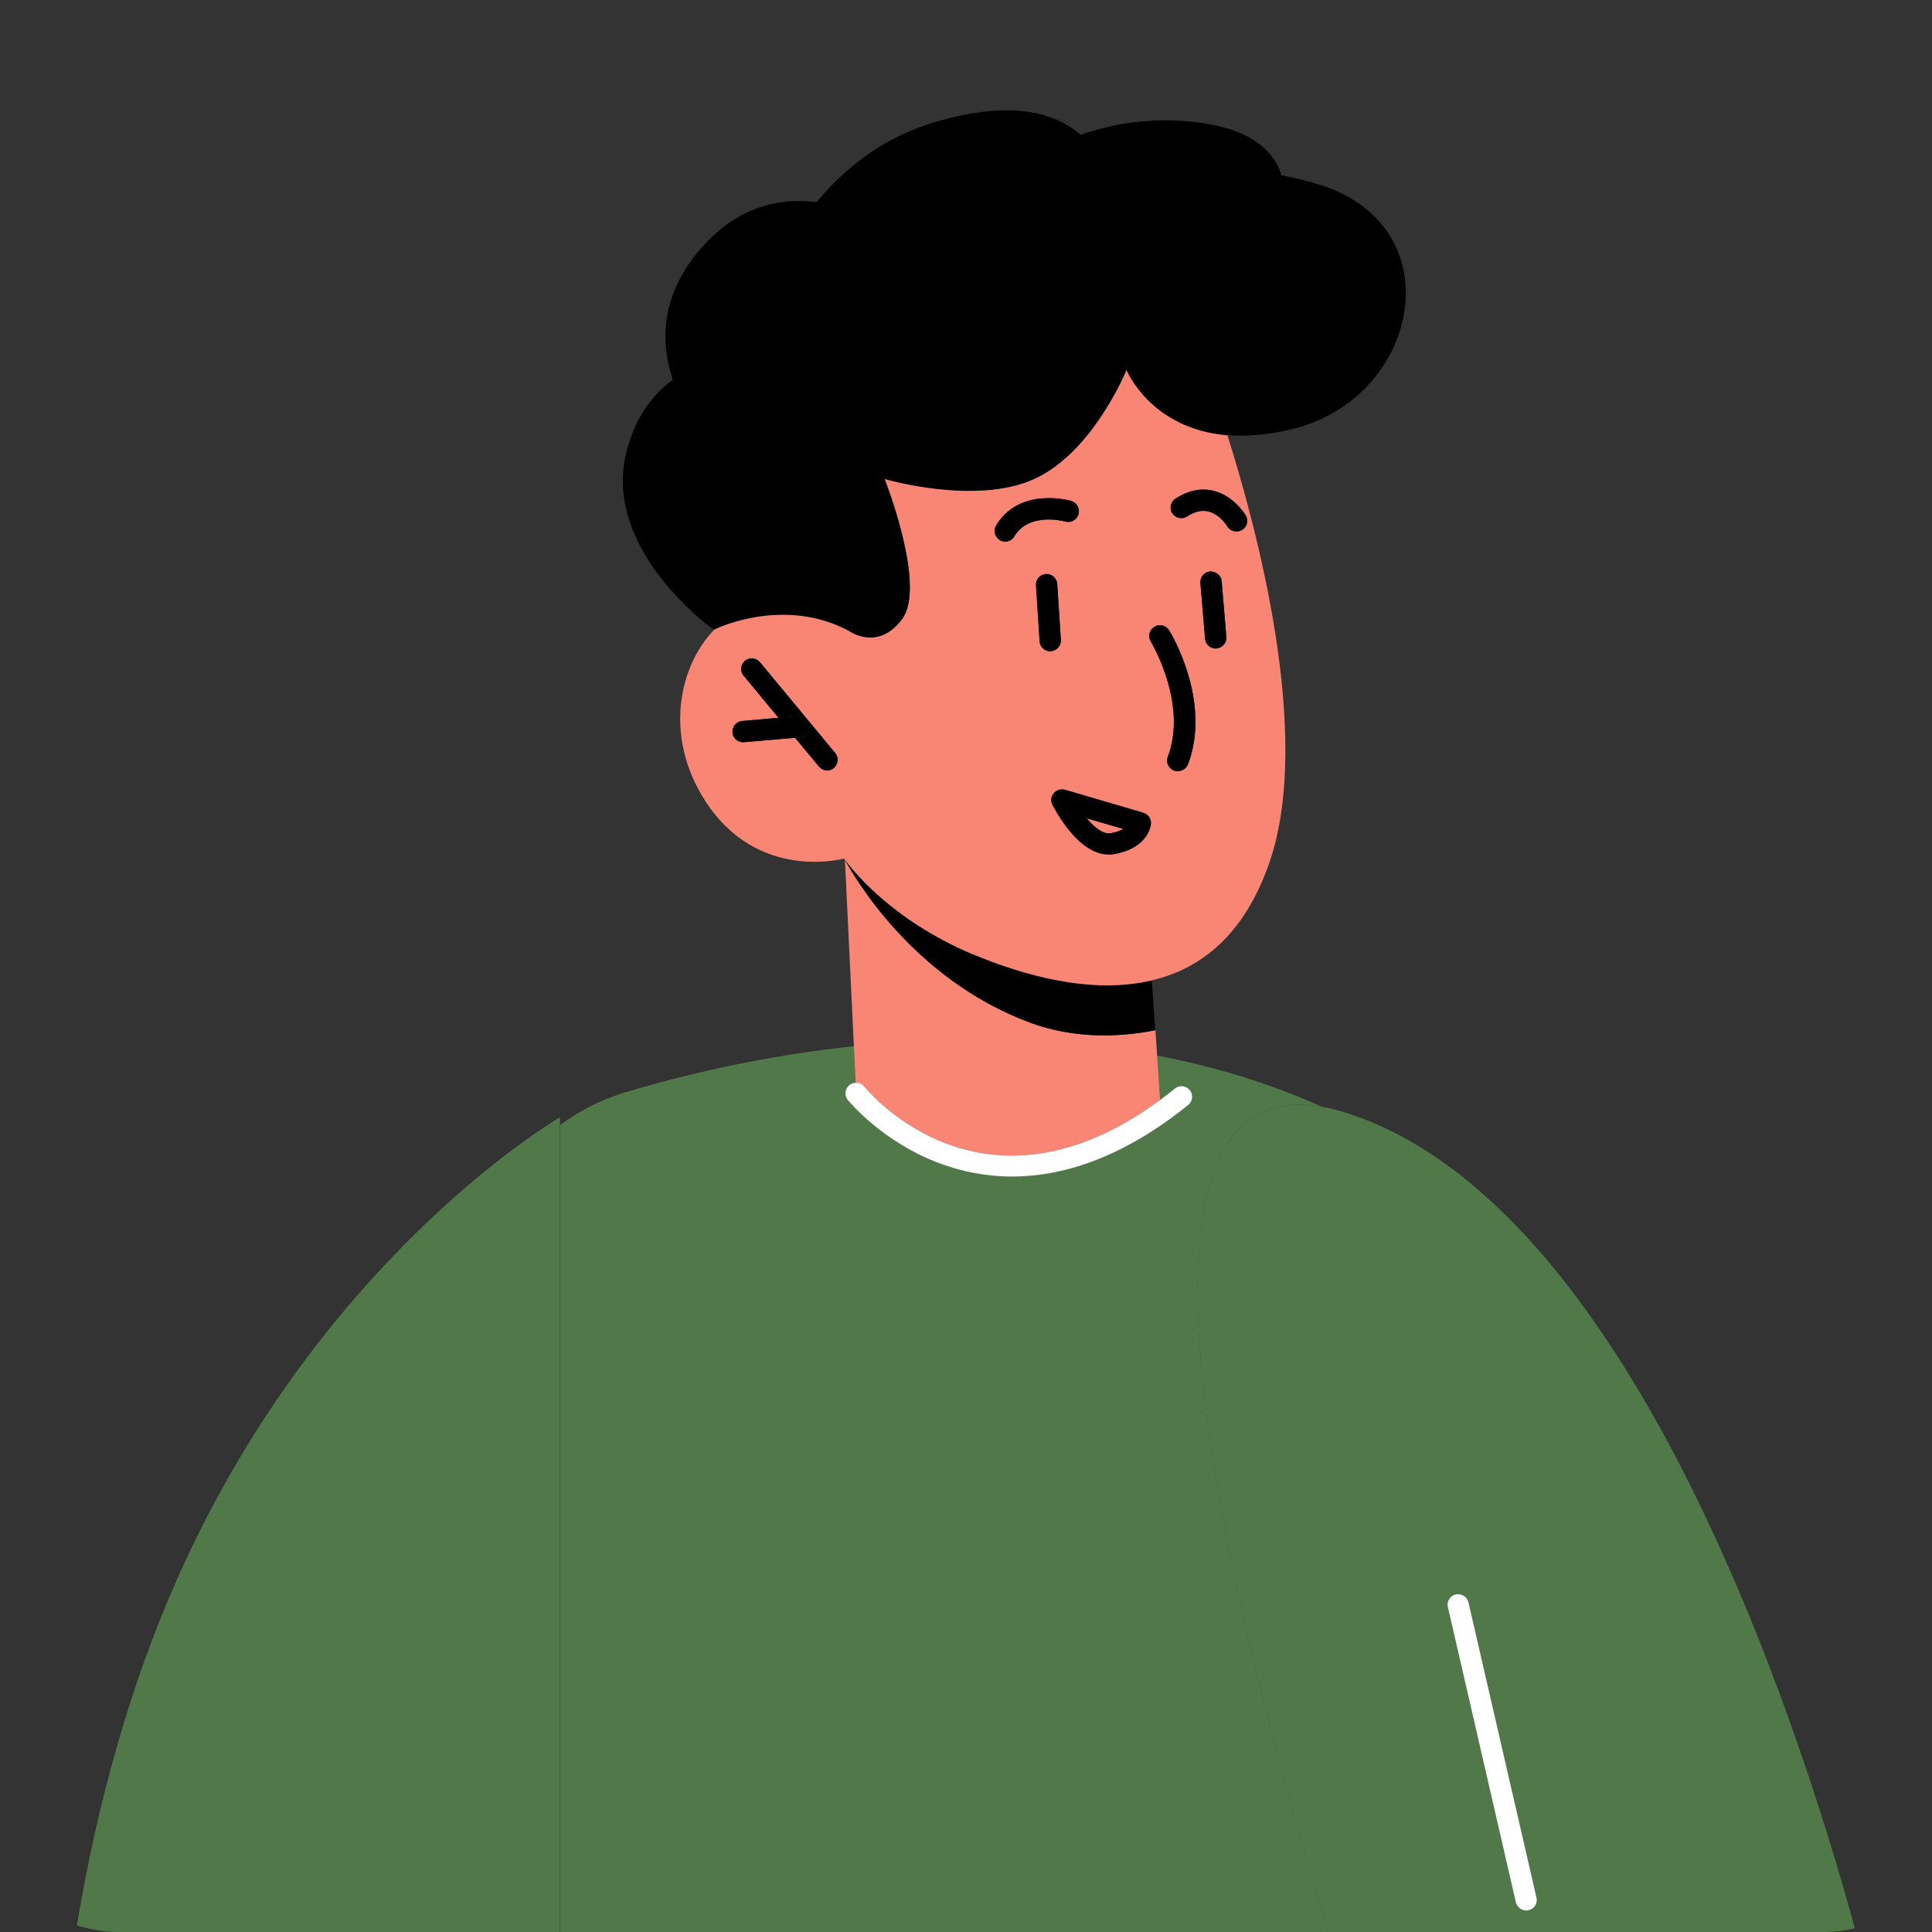
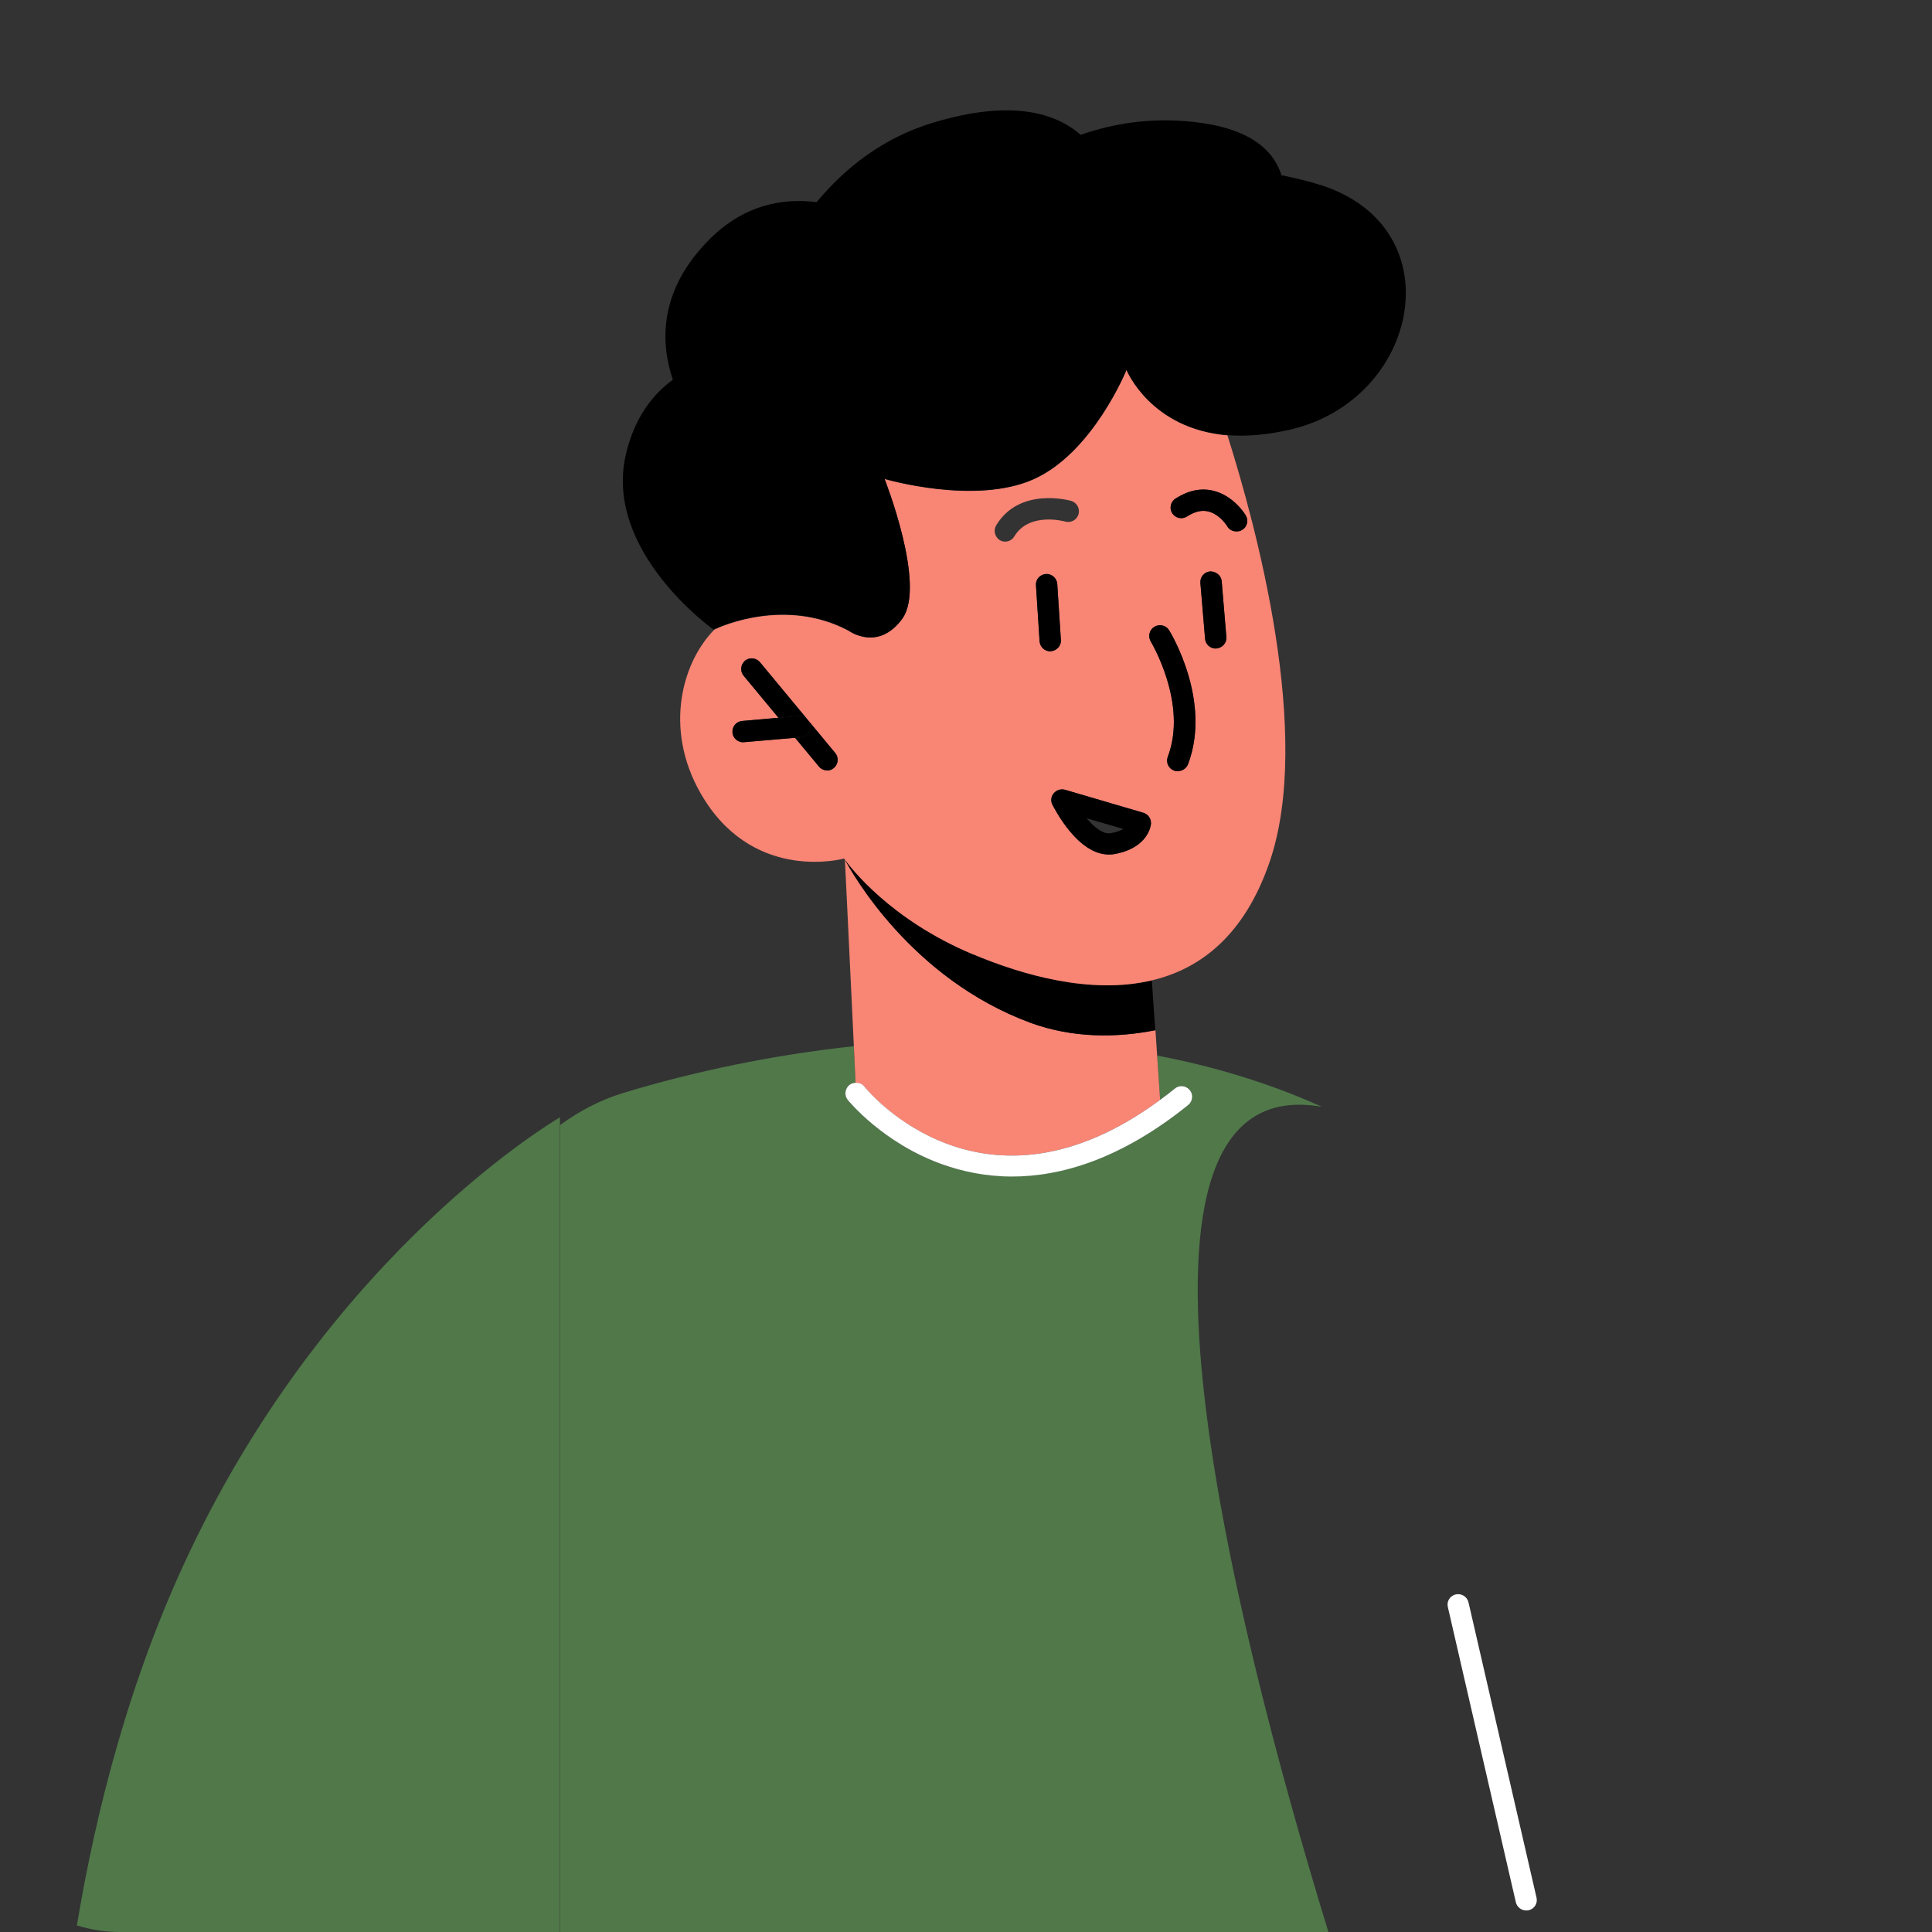
<svg xmlns="http://www.w3.org/2000/svg" id="_レイヤー_2" viewBox="0 0 90.71 90.71">
  <rect x="0" y="0" width="90.71" height="90.71" fill="#333333" stroke="none" />
  <defs>
    <style>.cls-1,.cls-2,.cls-3,.cls-4,.cls-5{stroke-width:0px;}.cls-2{fill:none;}.cls-3{fill:#fff;}.cls-4{fill:#507849;}.cls-5{fill:#f98575;}</style>
  </defs>
  <g id="_レイヤー_2-2">
    <path class="cls-2" d="M0,0v90.71h5.63c-.71,0-1.38-.11-2.02-.31.88-5.3,2.46-11.58,5.29-17.53,6.78-14.29,17.39-20.41,17.39-20.41v.36c.92-.67,1.9-1.18,2.95-1.5,3.35-1.02,7.04-1.79,10.84-2.2l-.42-8.76v-.02s-.03-.04-.03-.04c0,0-4.08,1.13-6.54-2.74-1.97-3.09-1.16-6.38.45-8.01-.02.01-.04.02-.04.02,0,0-5.22-3.7-4.1-8.29.42-1.72,1.28-2.78,2.19-3.44-.58-1.72-.69-4.21,1.76-6.63,1.6-1.58,3.38-1.91,4.99-1.71,1.33-1.6,3.12-3.03,5.5-3.74,3.67-1.1,5.73-.44,6.9.58,1.54-.54,3.31-.82,5.26-.61,2.64.28,3.78,1.29,4.17,2.51.61.12,1.24.27,1.91.49h0c6.2,2.04,4.56,10.01-1.46,11.44-1.15.27-2.14.34-2.99.27,1.34,4.23,4.02,14.09,1.98,20.03-1.18,3.44-3.24,5.02-5.53,5.56l.16,2.34.08,1.19c2.67.51,5.26,1.29,7.7,2.39.34.06.71.15,1.09.26,13.29,4.11,21.18,28.11,23.98,38.32-.47.11-.96.17-1.46.17h5.07V0H0Z" />
-     <path class="cls-2" d="M39.82,29.61h0s-.03-.03-.05-.03c.03.02.05.03.05.03Z" />
    <path class="cls-4" d="M62.03,51.95c-2.44-1.1-5.03-1.88-7.7-2.39l.14,2.08c.23-.17.46-.34.69-.53.21-.18.53-.14.7.07.18.21.14.53-.07.7-3.16,2.55-5.98,3.35-8.27,3.35h0c-1.27,0-2.38-.24-3.3-.57-2.77-1-4.35-2.94-4.42-3.02-.17-.21-.13-.53.08-.7.08-.07.18-.1.29-.1l-.08-1.72c-3.8.41-7.49,1.18-10.84,2.2-1.05.32-2.03.83-2.95,1.5v37.89h36.07c-4.61-15.06-10.96-40.57-.34-38.75Z" />
    <path class="cls-5" d="M39.66,40.34v.02s0,0,0-.01c0,0,0,0,0,0Z" />
    <path class="cls-5" d="M40.58,51.01c.22.29,5.62,6.73,13.89.63l-.14-2.08-.08-1.19c-1.82.36-3.86.38-5.87-.35-5.61-2.07-8.38-7.04-8.71-7.66l.42,8.76.08,1.72c.15,0,.31.05.41.17Z" />
    <path class="cls-1" d="M48.37,48.02c2.01.73,4.05.71,5.87.35l-.16-2.34c-2.86.68-6.08-.26-8.41-1.23-3.88-1.63-5.75-4.09-6-4.45,0,0,0,0,0,.01.33.62,3.1,5.59,8.71,7.66Z" />
-     <path class="cls-5" d="M52.15,39.12c.27-.05.46-.12.59-.2l-1.72-.5c.36.43.78.76,1.13.7Z" />
    <path class="cls-5" d="M45.67,44.8c2.33.98,5.55,1.91,8.41,1.23,2.29-.54,4.35-2.12,5.53-5.56,2.04-5.95-.64-15.8-1.98-20.03-3.62-.3-4.74-3.07-4.74-3.07,0,0-1.56,3.86-4.33,5.12-2.76,1.26-7.03,0-7.03,0,0,0,1.98,5,.83,6.57-1.16,1.58-2.54.54-2.54.54,0,0,0,0,0,0h0s-.02,0-.05-.02c-2.91-1.5-5.88-.19-6.23-.02-1.6,1.63-2.42,4.92-.45,8.01,2.46,3.87,6.54,2.74,6.54,2.74,0,0,.01.02.03.04,0,0,0,0,0,0,.26.36,2.12,2.82,6,4.45ZM39.15,36.06c-.09.08-.21.12-.32.12h0c-.14-.01-.28-.07-.38-.19l-1.12-1.35-2.44.21s0,0,0,0h0,0c-.26,0-.48-.2-.5-.46-.02-.27.18-.52.46-.54l1.7-.15-1.64-1.98c-.17-.21-.14-.52.07-.7.21-.17.52-.14.7.07l3.54,4.27c.17.21.14.52-.07.7ZM48.64,27.48c-.02-.28.19-.51.47-.53.26-.02.51.19.53.47l.17,2.63c.02.27-.19.51-.5.53-.26,0-.48-.2-.5-.47l-.17-2.63ZM57.08,30.45c-.26,0-.48-.2-.5-.46l-.22-2.62c-.02-.28.18-.52.46-.54.25-.01.52.18.54.46l.22,2.62c.02.27-.18.52-.5.54ZM55.19,23.41c.59-.38,1.19-.51,1.77-.37.97.23,1.51,1.12,1.53,1.16.14.23.07.54-.17.68-.08.05-.16.07-.25.07h-.02c-.17,0-.34-.08-.43-.24,0-.01-.35-.57-.9-.7-.31-.07-.63.01-.99.24-.23.15-.54.08-.69-.15-.15-.23-.08-.54.15-.69ZM54.2,29.43c.24-.15.55-.07.69.16.09.14,2.01,3.33.89,6.29-.08.2-.27.32-.47.32h-.01c-.06.01-.12,0-.18-.02-.26-.1-.39-.39-.29-.65.95-2.49-.78-5.38-.8-5.41-.14-.24-.07-.55.17-.69ZM53.68,38.16c.23.07.37.28.36.51,0,.05-.1,1.14-1.72,1.43-.09.02-.18.02-.26.02-1.45,0-2.52-2.1-2.65-2.35h0c-.09-.17-.06-.38.07-.53.13-.15.33-.21.52-.16l3.68,1.08ZM46.77,24.67c1.09-1.82,3.43-1.18,3.53-1.15.26.08.41.35.34.62-.08.27-.35.42-.62.35-.07-.02-1.71-.46-2.4.7-.09.15-.26.24-.42.24,0,0,0,0,0,0h0s0,0,0,0c-.09,0-.18-.02-.26-.07-.23-.15-.31-.45-.17-.69Z" />
    <path class="cls-1" d="M54.83,35.53c-.1.26.03.55.29.65.06.02.12.03.18.03h.01c.2-.01.39-.13.47-.33,1.12-2.96-.8-6.15-.89-6.29-.14-.23-.45-.31-.69-.16-.24.14-.31.45-.17.69.02.03,1.75,2.92.8,5.41Z" />
    <path class="cls-1" d="M35.68,31.09c-.18-.21-.49-.24-.7-.07-.21.18-.24.49-.07.7l1.64,1.98.95-.08c.27-.01.52.18.54.46.02.27-.18.52-.46.54l-.25.02,1.12,1.35c.1.12.24.18.38.18h0c.11.01.23-.03.32-.11.21-.18.24-.49.07-.7l-3.54-4.27Z" />
    <polygon class="cls-1" points="34.89 34.85 34.89 34.85 34.88 34.85 34.89 34.85" />
    <path class="cls-1" d="M38.04,34.08c-.02-.28-.27-.47-.54-.46l-.95.08-1.7.15c-.28.02-.48.27-.46.54.02.26.24.46.5.46l2.44-.21.25-.02c.28-.02.48-.27.46-.54Z" />
    <path class="cls-1" d="M49.31,30.58c.31-.02.52-.26.5-.53l-.17-2.63c-.02-.28-.27-.49-.53-.47-.28.02-.49.25-.47.53l.17,2.63c.02.27.24.47.5.47Z" />
    <path class="cls-1" d="M56.82,26.83c-.28.02-.48.26-.46.54l.22,2.62c.02.26.24.46.5.46.32-.02.52-.27.5-.54l-.22-2.62c-.02-.28-.29-.47-.54-.46Z" />
    <polygon class="cls-1" points="47.2 25.43 47.2 25.43 47.19 25.43 47.2 25.43" />
-     <path class="cls-1" d="M46.94,25.36c.08.05.17.07.26.07.17,0,.34-.09.42-.24.69-1.16,2.33-.72,2.4-.7.27.07.54-.08.62-.35.07-.27-.08-.54-.34-.62-.1-.03-2.44-.67-3.53,1.15-.14.24-.06.54.17.69Z" />
    <path class="cls-1" d="M55.73,24.25c.36-.23.68-.31.99-.24.55.13.9.69.9.7.09.16.26.24.43.24h.02c.09,0,.17-.02.25-.07.24-.14.31-.45.17-.68-.02-.04-.56-.93-1.53-1.16-.58-.14-1.18-.01-1.77.37-.23.15-.3.46-.15.69.15.23.46.3.69.15Z" />
    <path class="cls-1" d="M39.77,29.57s.03.01.05.02c0,0,0,0,0,0,0,0,1.38,1.04,2.54-.54,1.15-1.57-.83-6.57-.83-6.57,0,0,4.27,1.26,7.03,0,2.77-1.26,4.33-5.12,4.33-5.12,0,0,1.12,2.77,4.74,3.07.85.07,1.84,0,2.99-.27,6.02-1.43,7.66-9.4,1.46-11.45h0c-.67-.21-1.3-.36-1.91-.48-.39-1.22-1.53-2.23-4.17-2.51-1.95-.21-3.72.07-5.26.61-1.17-1.02-3.23-1.68-6.9-.58-2.38.71-4.17,2.14-5.5,3.74-1.61-.2-3.39.13-4.99,1.71-2.45,2.42-2.34,4.91-1.76,6.63-.91.66-1.77,1.72-2.19,3.44-1.12,4.59,4.1,8.29,4.1,8.29,0,0,.01,0,.04-.02.35-.17,3.32-1.47,6.23.02Z" />
    <path class="cls-1" d="M49.48,37.24c-.13.15-.16.36-.07.54h0c.13.24,1.2,2.34,2.65,2.34.08,0,.17,0,.26-.02,1.62-.29,1.72-1.38,1.72-1.43.01-.23-.13-.44-.36-.51l-3.68-1.08c-.19-.05-.39.01-.52.16ZM52.74,38.92c-.13.08-.32.15-.59.2-.35.06-.77-.27-1.13-.7l1.72.5Z" />
    <path class="cls-3" d="M40.58,51.01c-.1-.13-.26-.18-.41-.17-.1,0-.2.03-.29.1-.21.17-.25.49-.08.7.07.08,1.65,2.02,4.42,3.02.92.33,2.03.58,3.3.58h0c2.29,0,5.11-.81,8.27-3.36.21-.17.25-.49.07-.7-.17-.21-.49-.25-.7-.07-.23.19-.46.36-.69.53-8.27,6.1-13.66-.34-13.89-.63Z" />
-     <path class="cls-4" d="M63.11,52.22c-.38-.12-.74-.21-1.09-.26-10.62-1.82-4.27,23.69.34,38.75h23.27c.5,0,.99-.06,1.46-.17-2.8-10.21-10.69-34.21-23.98-38.32ZM71.77,89.69s-.11.01-.11.01c-.23,0-.44-.16-.49-.39l-3.19-13.85c-.07-.27.1-.54.37-.6.27-.06.54.11.6.38l3.19,13.85c.07.27-.1.54-.37.6Z" />
    <path class="cls-4" d="M26.29,52.46s-10.61,6.12-17.39,20.41c-2.83,5.95-4.41,12.23-5.29,17.53.64.2,1.31.31,2.02.31h20.66v-38.25Z" />
    <path class="cls-3" d="M68.95,75.24c-.06-.27-.33-.44-.6-.38-.27.06-.44.33-.37.6l3.19,13.85c.05.23.26.39.49.39,0,0,.07,0,.11-.01.27-.06.44-.33.37-.6l-3.19-13.85Z" />
  </g>
</svg>